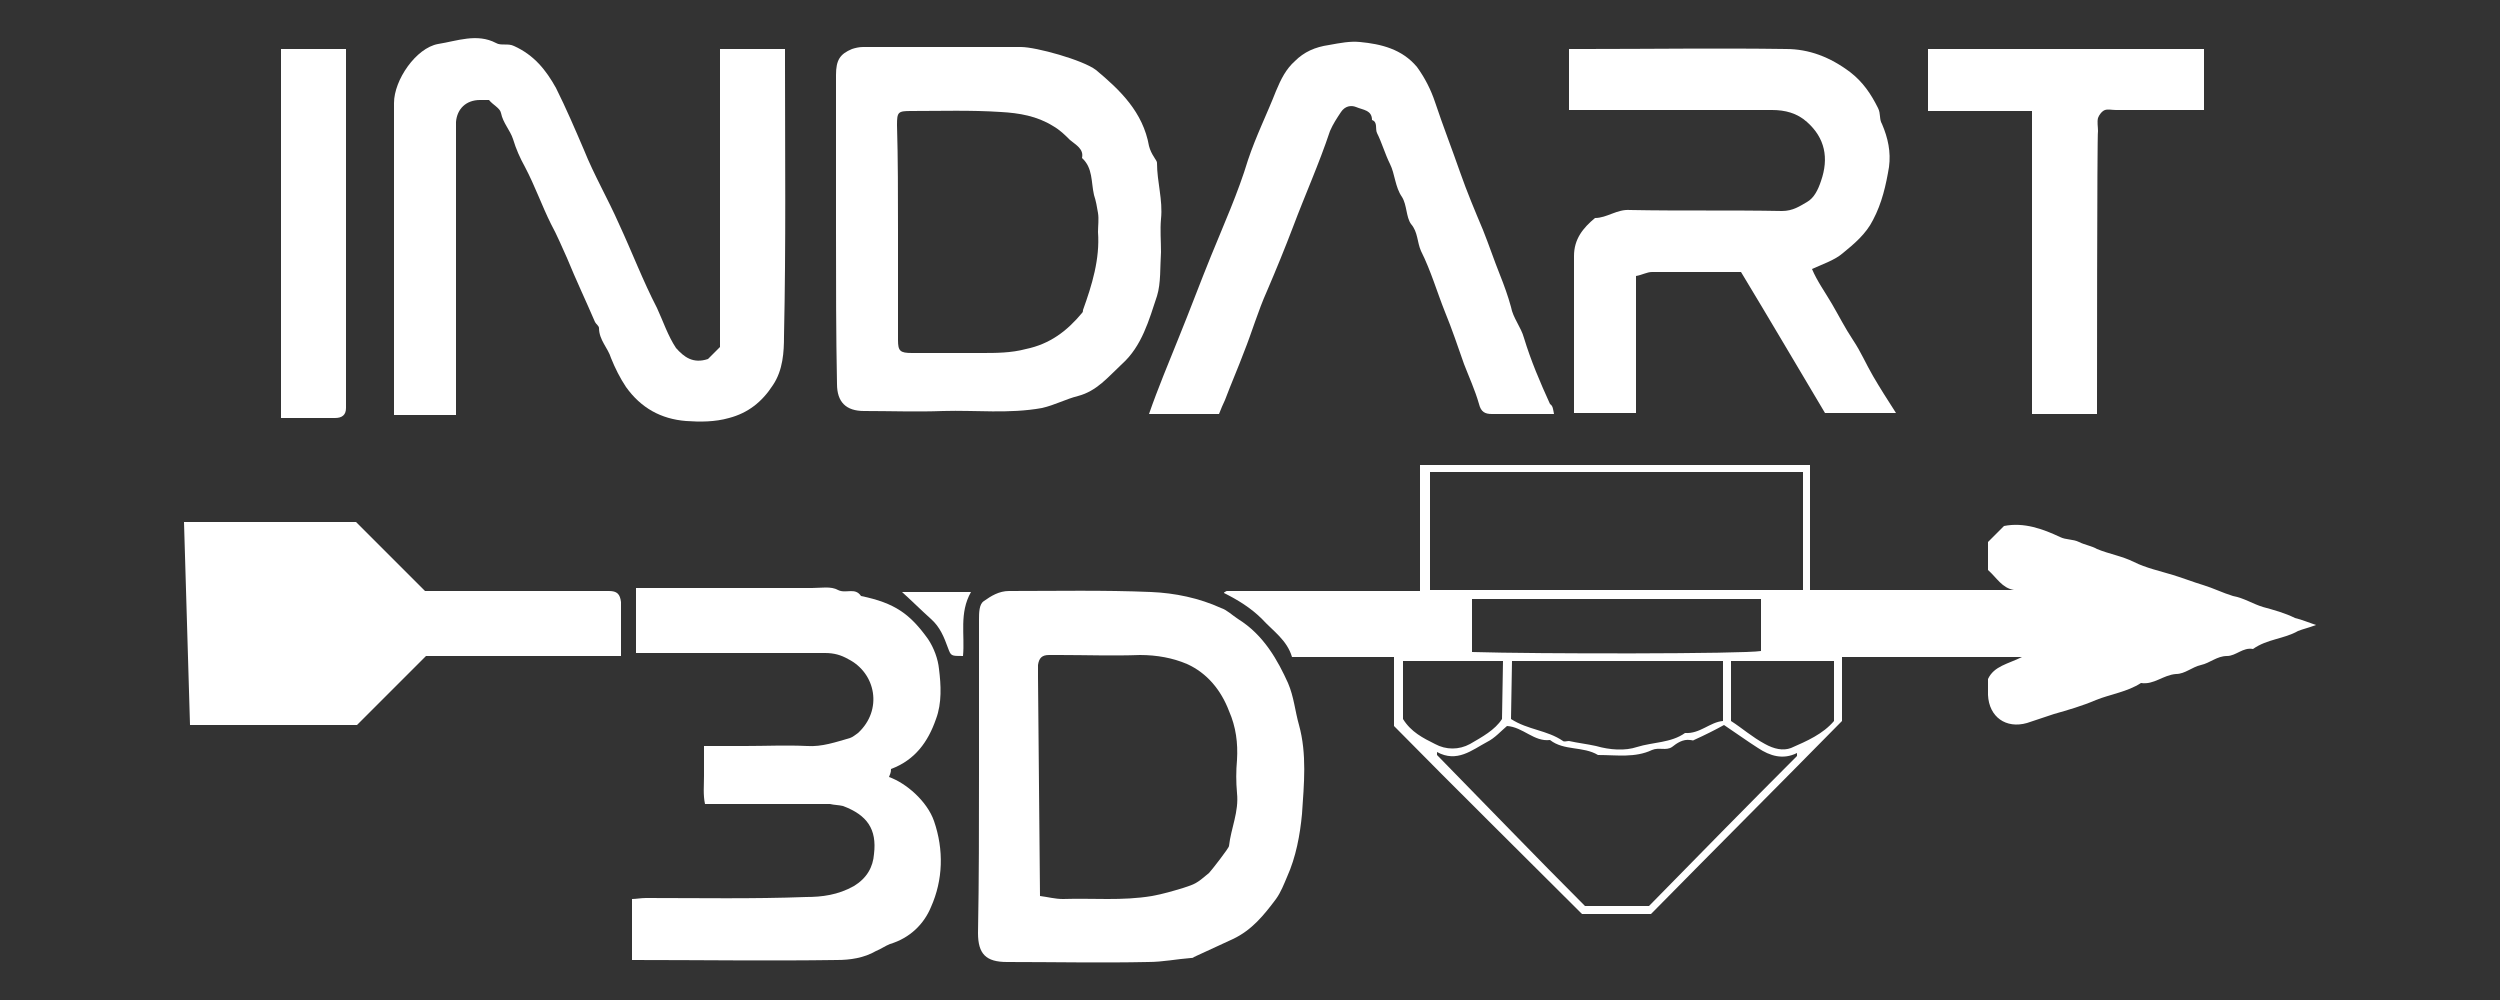
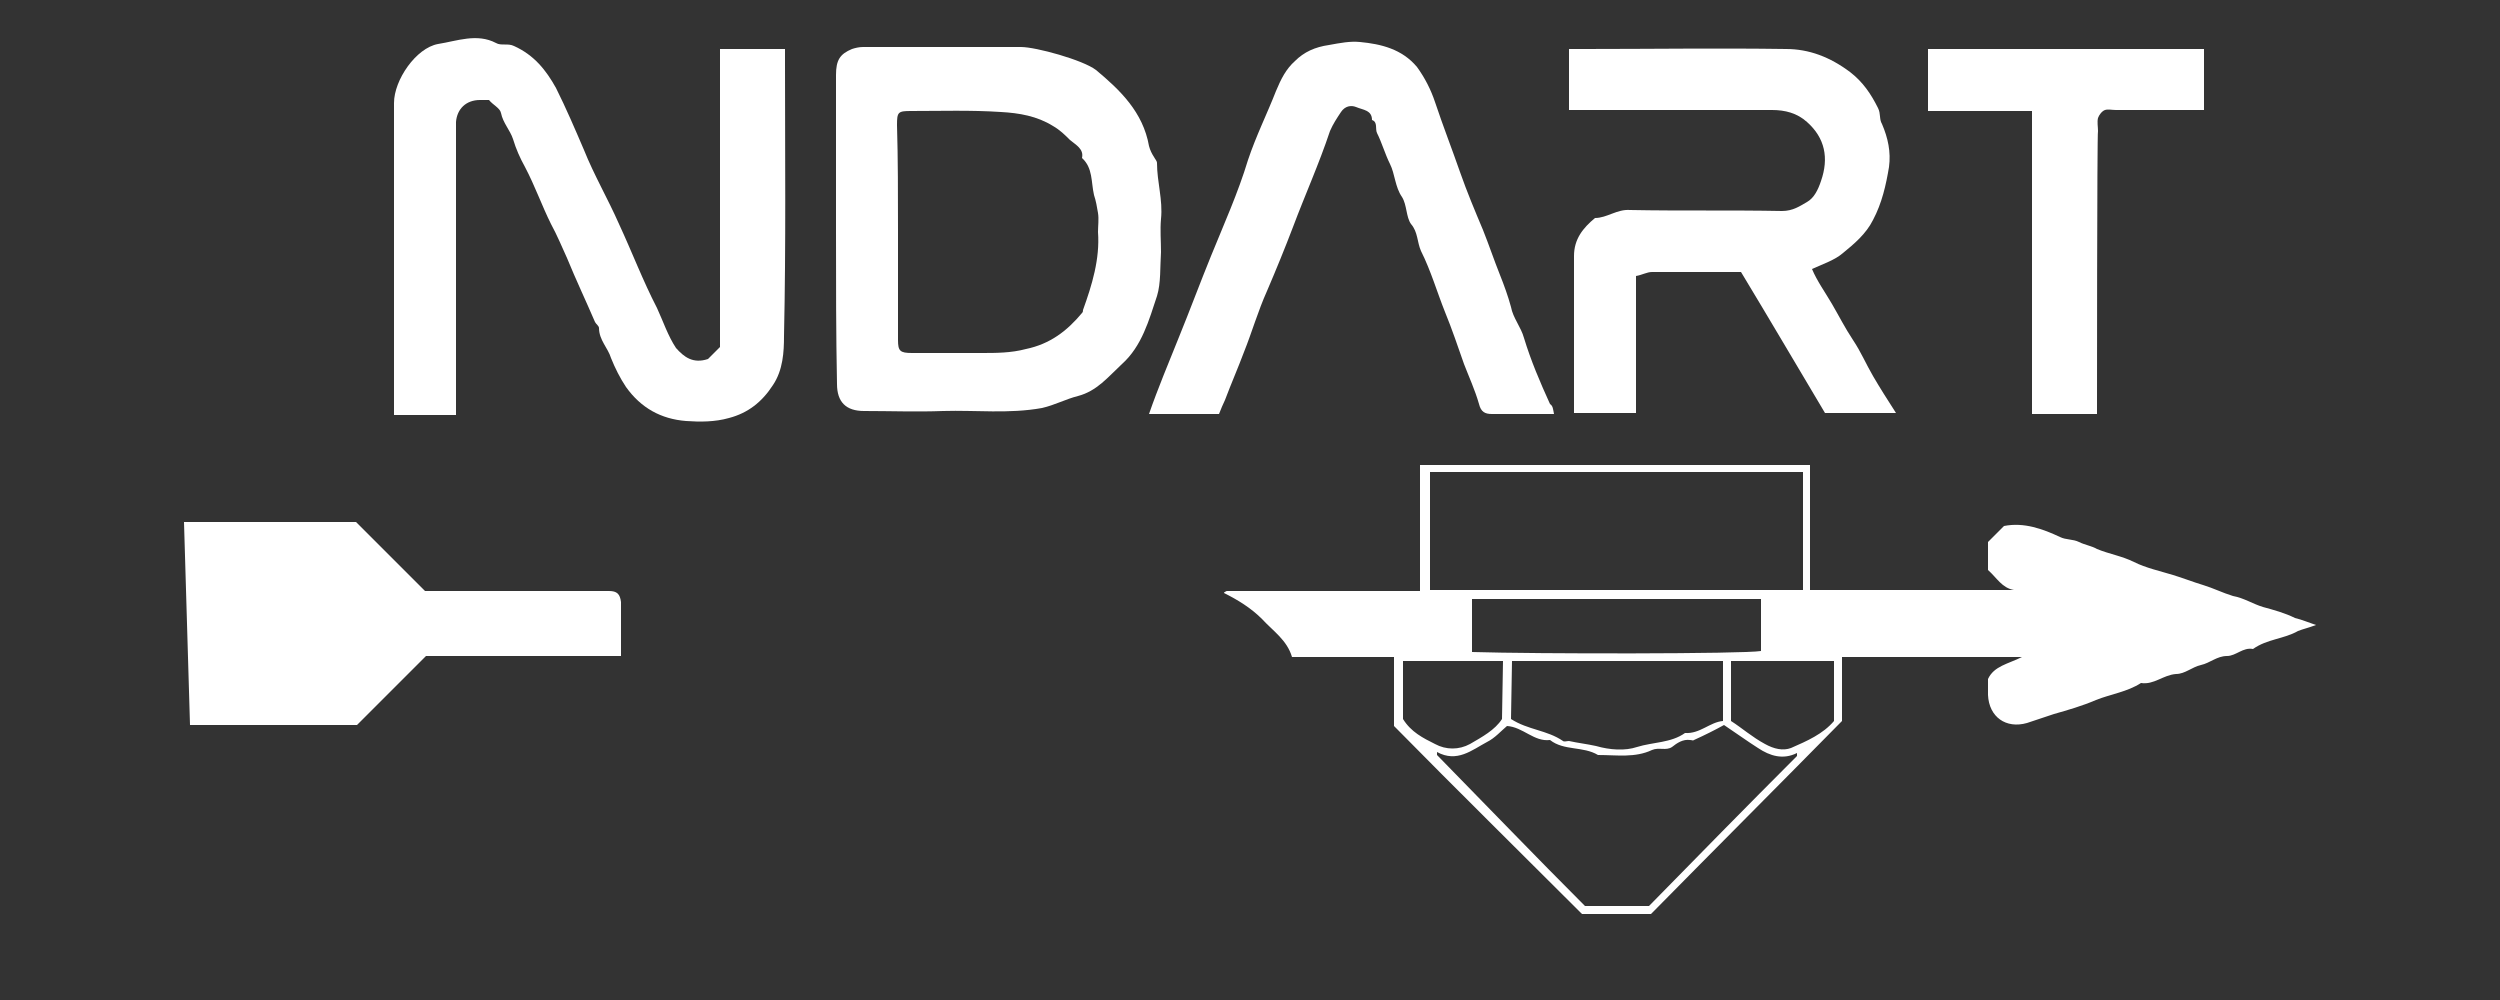
<svg xmlns="http://www.w3.org/2000/svg" version="1.1" id="Capa_1" x="0px" y="0px" viewBox="0 0 250 100" style="enable-background:new 0 0 250 100;" xml:space="preserve">
  <rect x="0" y="0" width="250" height="100" fill="#333333" stroke="none" />
  <style type="text/css">
	.st0{fill:#FFFFFF;}
</style>
  <g>
    <g>
      <g>
        <g id="Capa_1-2_00000041270017837643513870000016066566092133066172_">
          <g>
            <path class="st0" d="M18.4,52.2h17.2c2.3,2.3,4.6,4.6,6.9,6.9h17.2c0.4,0,0.8,0,1.2,0c0.8,0,1.1,0.3,1.2,1.1c0,1.8,0,3.6,0,5.4       H42.6c-2.3,2.3-4.6,4.6-6.9,6.9H19" />
            <path class="st0" d="M231.6,62.5c-0.8,0.3-1.3,0.4-1.8,0.6c-1.4,0.8-3.1,0.8-4.5,1.8c-1-0.2-1.7,0.7-2.6,0.7       c-1,0-1.7,0.7-2.6,0.9c-0.9,0.2-1.6,0.9-2.5,0.9c-1.3,0.1-2.2,1.1-3.5,0.9c-1.4,0.9-3,1.1-4.5,1.7c-1.4,0.6-2.8,1-4.2,1.4       c-0.9,0.3-1.8,0.6-2.7,0.9c-2.1,0.6-3.8-0.6-3.9-2.8c0-0.6,0-1.2,0-1.6c0.6-1.3,2-1.5,3.4-2.2h-18v6.4       c-6.3,6.4-12.7,12.8-19.1,19.3h-6.9c-6.2-6.2-12.5-12.4-18.8-18.8v-6.9h-10.2c-0.5-1.7-1.9-2.6-3-3.8c-1.1-1.1-2.4-1.9-3.8-2.6       c0-0.1,0.1-0.1,0.1-0.1c0,0,0.1-0.1,0.2-0.1c6.4,0,12.8,0,19.3,0V46.5h39V59h20.4c-1.2-0.2-1.7-1.2-2.6-2v-2.8       c0.5-0.5,1.1-1.1,1.6-1.6c2-0.4,3.9,0.3,5.6,1.1c0.6,0.3,1.3,0.2,1.9,0.5c0.6,0.3,1.3,0.4,1.8,0.7c1.2,0.5,2.5,0.7,3.7,1.3       c1.2,0.6,2.6,0.9,3.9,1.3c1,0.3,2,0.7,3,1c1,0.3,2,0.8,3,1.1c1.1,0.2,2,0.8,3,1.1c1.1,0.3,2.2,0.6,3.2,1.1       C230.3,62,230.7,62.2,231.6,62.5L231.6,62.5z M180.4,47.2H143V59h37.3V47.2z M158.5,90.6h6.4c4.9-5,9.8-10,14.8-15       c0,0,0-0.1,0-0.3c-1.4,0.7-2.7,0.3-3.9-0.5c-1.1-0.7-2.2-1.5-3.4-2.3c-0.9,0.5-1.9,1-3,1.5c-0.1,0.1-0.2,0-0.4,0       c-0.7-0.1-1.3,0.3-1.8,0.7c-0.6,0.4-1.3,0-2,0.3c-1.7,0.8-3.5,0.5-5.4,0.5c-1.5-0.9-3.4-0.4-4.8-1.5c-1.6,0.2-2.7-1.3-4.3-1.4       c-0.6,0.5-1.2,1.2-2,1.6c-1.5,0.8-3,2.1-5,1c0,0.2,0,0.3,0,0.3C148.7,80.6,153.6,85.7,158.5,90.6L158.5,90.6z M151.1,71.9       c1.7,1.1,3.6,1.1,5.2,2.2c0.1,0.1,0.4,0,0.6,0c0.9,0.2,1.8,0.3,2.7,0.5c1.4,0.4,2.9,0.5,4.1,0.1c1.6-0.5,3.4-0.4,4.8-1.4       c1.5,0.1,2.5-1.1,3.8-1.2v-6h-21.1L151.1,71.9L151.1,71.9z M147.2,59.9v5.3c6.4,0.2,27.2,0.2,28.9-0.1v-5.2       C176.1,59.9,147.2,59.9,147.2,59.9z M173.1,72.1c1.1,0.7,2.1,1.6,3.4,2.3c0.9,0.5,1.8,0.7,2.6,0.4c1.6-0.7,3.2-1.4,4.3-2.7v-6       h-10.3L173.1,72.1L173.1,72.1z M150.3,66.1h-10v5.8c0.8,1.3,2,1.9,3.2,2.5c1.1,0.6,2.4,0.6,3.5,0c1.2-0.7,2.5-1.4,3.2-2.5       L150.3,66.1C150.3,66.1,150.3,66.1,150.3,66.1z" />
            <path class="st0" d="M70.8,35.9c0.3-0.3,0.7-0.7,1.2-1.2V4.9h6.5v1.4c0,9.1,0.1,18.2-0.1,27.3c0,1.6-0.1,3.4-1.1,4.9       c-1.1,1.7-2.5,2.8-4.4,3.3c-1.4,0.4-2.9,0.4-4.3,0.3c-2.5-0.2-4.5-1.3-6-3.4c-0.6-0.9-1.1-1.9-1.5-2.9c-0.3-1-1.2-1.8-1.2-3       c0-0.2-0.3-0.4-0.4-0.6c-0.9-2.1-1.9-4.2-2.8-6.4c-0.5-1.1-1-2.3-1.6-3.4c-0.9-1.8-1.6-3.8-2.6-5.7c-0.5-0.9-0.9-1.8-1.2-2.8       c-0.3-0.9-1-1.6-1.2-2.6c-0.1-0.5-0.8-0.8-1.2-1.3c-0.2,0-0.6,0-0.9,0c-1.4,0-2.3,0.9-2.4,2.2c0,0.4,0,0.8,0,1.2v28.1h-6.2       v-1.6c0-9.9,0-19.7,0-29.6c0-2.3,2.2-5.5,4.4-5.9c1.9-0.3,3.9-1.1,5.8-0.1c0.5,0.3,1.2,0,1.8,0.3c2,0.9,3.2,2.4,4.2,4.2       c1,2,1.9,4.1,2.8,6.2c1,2.5,2.4,4.9,3.5,7.4c1.3,2.8,2.4,5.7,3.8,8.4c0.6,1.3,1.1,2.8,1.9,4C68.4,35.7,69.3,36.4,70.8,35.9       L70.8,35.9z" />
-             <path class="st0" d="M97.9,77.4c0-5.1,0-10.2,0-15.4c0-0.7,0-1.6,0.5-1.9c0.7-0.5,1.5-1,2.5-1c4.7,0,9.5-0.1,14.2,0.1       c2.4,0.1,4.8,0.6,7,1.6c0.6,0.2,1.1,0.7,1.7,1.1c2.6,1.6,4,4.2,5,6.4c0.6,1.4,0.7,2.8,1.1,4.2c0.8,2.9,0.5,5.9,0.3,8.9       c-0.2,2.1-0.6,4.3-1.5,6.3c-0.3,0.7-0.6,1.5-1.1,2.2c-1.2,1.6-2.4,3.1-4.3,4c-1.3,0.6-2.6,1.2-3.9,1.8       c-0.1,0.1-0.2,0.1-0.3,0.1c-1.4,0.1-2.8,0.4-4.3,0.4c-4.7,0.1-9.4,0-14.1,0c-2.1,0-2.9-0.8-2.9-2.9       C97.9,87.9,97.9,82.6,97.9,77.4L97.9,77.4z M104,89.6c0.8,0.1,1.5,0.3,2.3,0.3c3-0.1,5.9,0.2,8.9-0.3c1.1-0.2,2.1-0.5,3.1-0.8       c1.2-0.4,1.3-0.4,2.6-1.5c0.2-0.2,2-2.5,2-2.7c0.2-1.8,1-3.4,0.8-5.3c-0.1-1.1-0.1-2.2,0-3.3c0.1-1.7-0.1-3.3-0.8-4.9       c-0.8-2.1-2.2-3.8-4.2-4.7c-1.4-0.6-3-0.9-4.7-0.9c-2.7,0.1-5.4,0-8.1,0c-0.3,0-0.6,0-1,0c-0.7,0-1,0.3-1.1,1       c0,0.4,0,0.8,0,1.2L104,89.6C104.1,89.6,104,89.6,104,89.6z" />
            <path class="st0" d="M83.6,23.1c0-5.2,0-10.4,0-15.6c0-1.5,0.4-2.1,1.6-2.6c0.3-0.1,0.7-0.2,1.1-0.2c5.3,0,10.5,0,15.8,0       c1.5,0,6.2,1.3,7.5,2.3c2.4,2,4.7,4.2,5.3,7.6c0.1,0.4,0.3,0.8,0.5,1.1c0.1,0.2,0.3,0.4,0.3,0.6c0,1.9,0.6,3.7,0.4,5.6       c-0.1,1.1,0,2.2,0,3.3c-0.1,1.5,0,3.1-0.4,4.4c-0.8,2.4-1.5,5-3.5,6.8c-1.4,1.3-2.5,2.7-4.4,3.2c-1.2,0.3-2.3,0.9-3.6,1.2       c-3.3,0.6-6.6,0.2-9.9,0.3c-2.6,0.1-5.3,0-7.9,0c-1.8,0-2.7-0.9-2.7-2.7C83.6,33.5,83.6,28.3,83.6,23.1L83.6,23.1z M89.8,23       c0,3.7,0,7.3,0,11c0,1.1,0.2,1.3,1.4,1.3c2.3,0,4.6,0,6.9,0c1.5,0,3,0,4.5-0.4c2.4-0.5,4.1-1.8,5.6-3.6       c0.1-0.1,0.1-0.2,0.1-0.3c0.9-2.5,1.7-5.1,1.5-7.8c0-0.6,0.1-1.3,0-1.9c-0.1-0.6-0.2-1.2-0.4-1.8c-0.3-1.3-0.1-2.7-1.2-3.7       c0.2-0.9-0.6-1.3-1.2-1.8c-0.5-0.5-1-1-1.7-1.4c-1.6-1-3.4-1.3-5.2-1.4c-3-0.2-6-0.1-9-0.1c-1.3,0-1.4,0.1-1.4,1.4       C89.8,15.9,89.8,19.5,89.8,23L89.8,23z" />
            <path class="st0" d="M156.9,11V4.9h1.5c6.7,0,13.5-0.1,20.2,0c2.3,0,4.4,0.8,6.4,2.3c1.3,1,2.1,2.2,2.8,3.6       c0.3,0.6,0.1,1.1,0.4,1.6c0.6,1.4,0.9,2.8,0.7,4.3c-0.3,1.8-0.7,3.6-1.6,5.3c-0.7,1.4-1.9,2.4-3,3.3c-0.8,0.7-2,1.1-3.1,1.6       c0.5,1.2,1.3,2.3,2,3.5c0.7,1.2,1.3,2.4,2.1,3.6c0.8,1.2,1.3,2.4,2,3.6c0.7,1.2,1.4,2.3,2.3,3.7h-7.1       c-2.8-4.7-5.5-9.3-8.4-14.1c-2.9,0-5.9,0-8.9,0c-0.5,0-1,0.3-1.6,0.4v13.7h-6.2v-8.6c0-2.4,0-4.7,0-7.1c0-1.7,0.9-2.8,2.1-3.8       c1.2,0,2.2-0.9,3.5-0.8c5.1,0.1,10.1,0,15.2,0.1c1.1,0,1.8-0.5,2.5-0.9c0.7-0.4,1.1-1.2,1.4-2.1c0.8-2.3,0.4-4.3-1.4-5.9       c-1-0.9-2.2-1.2-3.5-1.2c-6.4,0-12.7,0-19.1,0L156.9,11L156.9,11z" />
-             <path class="st0" d="M88.9,77.7c1.7,0.6,3.8,2.4,4.5,4.4c1,2.9,0.9,5.9-0.3,8.6c-0.7,1.7-2.1,3.1-4.1,3.7       c-0.5,0.2-0.9,0.5-1.4,0.7C86.4,95.8,85,96,83.7,96C76.9,96.1,70.1,96,63.2,96v-6.1c0.4,0,0.9-0.1,1.4-0.1       c5.3,0,10.7,0.1,16-0.1c1.6,0,3.2-0.2,4.8-1.1c1.3-0.8,1.9-1.9,2-3.2c0.3-2.5-0.7-3.9-3.1-4.8c-0.4-0.1-0.9-0.1-1.3-0.2       c-4.1,0-8.2,0-12.5,0c-0.2-0.9-0.1-1.9-0.1-2.8c0-0.9,0-1.9,0-3h4.1c2.1,0,4.1-0.1,6.2,0c1.5,0.1,2.9-0.4,4.3-0.8       c0.3-0.1,0.5-0.3,0.8-0.5c2.5-2.3,1.8-6-1-7.4c-0.7-0.4-1.4-0.6-2.3-0.6c-5.7,0-11.4,0-17.2,0h-1.7v-6.5h1.6c5.3,0,10.7,0,16,0       c0.9,0,1.9-0.2,2.6,0.2c0.8,0.4,1.7-0.3,2.3,0.6c3.4,0.7,4.9,1.8,6.7,4.3c0.6,0.9,1,2,1.1,3c0.2,1.6,0.3,3.4-0.3,5       c-0.8,2.3-2.1,4.1-4.5,5C89.1,77.3,89,77.4,88.9,77.7L88.9,77.7z" />
            <path class="st0" d="M155.4,41.4c-2.2,0-4.2,0-6.2,0c-0.7,0-1.1-0.2-1.3-1c-0.4-1.4-1-2.7-1.5-4c-0.6-1.7-1.2-3.5-1.9-5.2       c-0.8-2-1.4-4.1-2.4-6.1c-0.4-0.9-0.3-1.9-1-2.7c-0.5-0.7-0.4-1.9-0.9-2.7c-0.7-1-0.7-2.3-1.2-3.3c-0.5-1-0.8-2.1-1.3-3.1       c-0.2-0.4,0.1-1.1-0.5-1.3c0-1-0.9-1-1.6-1.3c-0.5-0.2-1.1-0.1-1.5,0.5c-0.4,0.6-0.8,1.2-1.1,1.9c-1.1,3.3-2.5,6.4-3.7,9.6       c-0.8,2.1-1.7,4.3-2.6,6.4c-0.9,2-1.5,4.1-2.3,6.1c-0.6,1.6-1.3,3.2-1.9,4.8c-0.2,0.4-0.4,0.9-0.6,1.4h-7c0.9-2.6,2-5.2,3-7.7       c1.1-2.7,2.1-5.4,3.2-8.1c1.3-3.2,2.7-6.3,3.7-9.6c0.8-2.4,1.9-4.6,2.8-6.9c0.5-1.2,1-2.2,1.9-3c0.9-0.9,2-1.4,3.4-1.6       c1.1-0.2,2.1-0.4,3.1-0.3c2.1,0.2,4.2,0.7,5.7,2.5c0.8,1.1,1.4,2.3,1.8,3.5c0.8,2.4,1.7,4.7,2.5,7c0.7,2,1.5,3.9,2.3,5.8       c0.6,1.5,1.1,3,1.7,4.5c0.4,1,0.8,2.1,1.1,3.2c0.2,1.1,1,2,1.3,3.1c0.7,2.3,1.6,4.4,2.6,6.6C155.3,40.6,155.3,40.9,155.4,41.4       L155.4,41.4z" />
            <path class="st0" d="M209.7,41.4h-6.5V11.1h-10.4V4.9h27.6V11h-8.8c-0.4,0-0.8-0.1-1.1,0c-0.3,0.1-0.6,0.5-0.7,0.8       c-0.1,0.4,0,0.9,0,1.3C209.7,13.1,209.7,41.4,209.7,41.4z" />
-             <path class="st0" d="M28.1,4.9h6.5v34.6c0,0.4,0,0.9,0,1.3c0,0.7-0.4,1-1.1,1c-1.8,0-3.6,0-5.4,0" />
-             <path class="st0" d="M90.2,59.2h6.9c-1.2,2.1-0.6,4.3-0.8,6.4c-1.2,0-1.2,0-1.5-0.8c-0.4-1.1-0.8-2.1-1.7-2.9       C92.1,61,91.2,60.1,90.2,59.2z" />
          </g>
        </g>
      </g>
    </g>
  </g>
</svg>